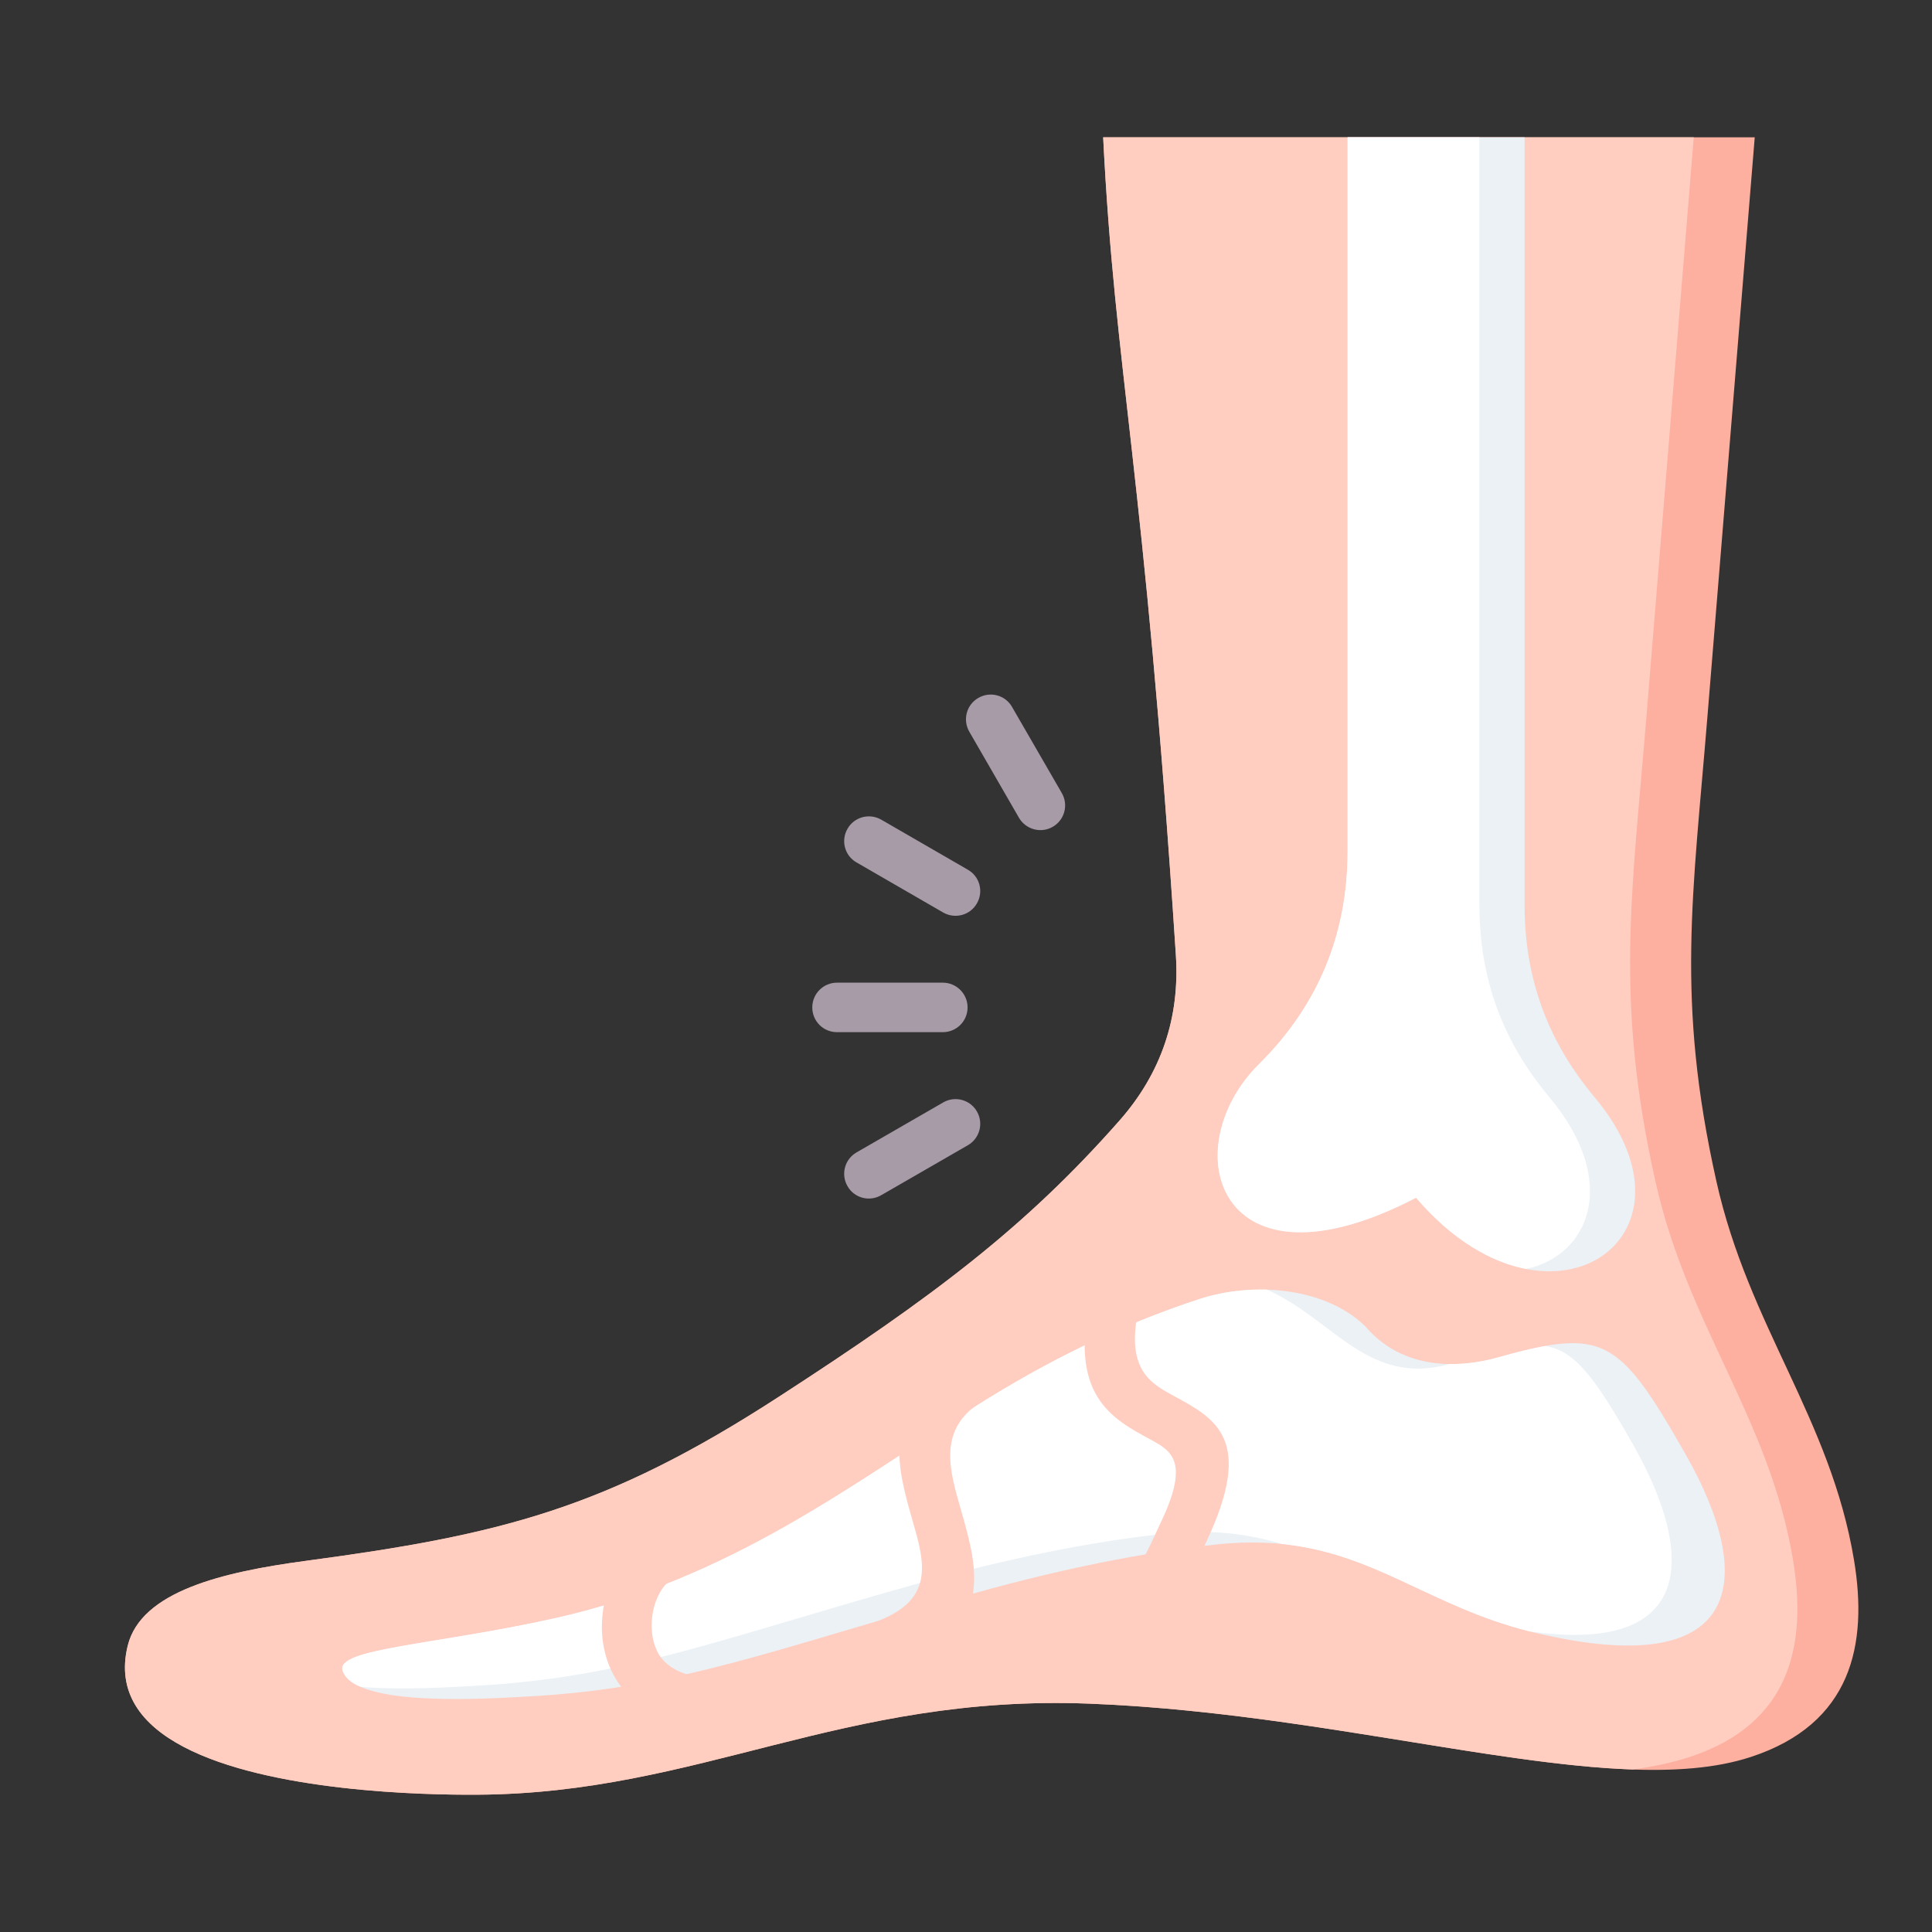
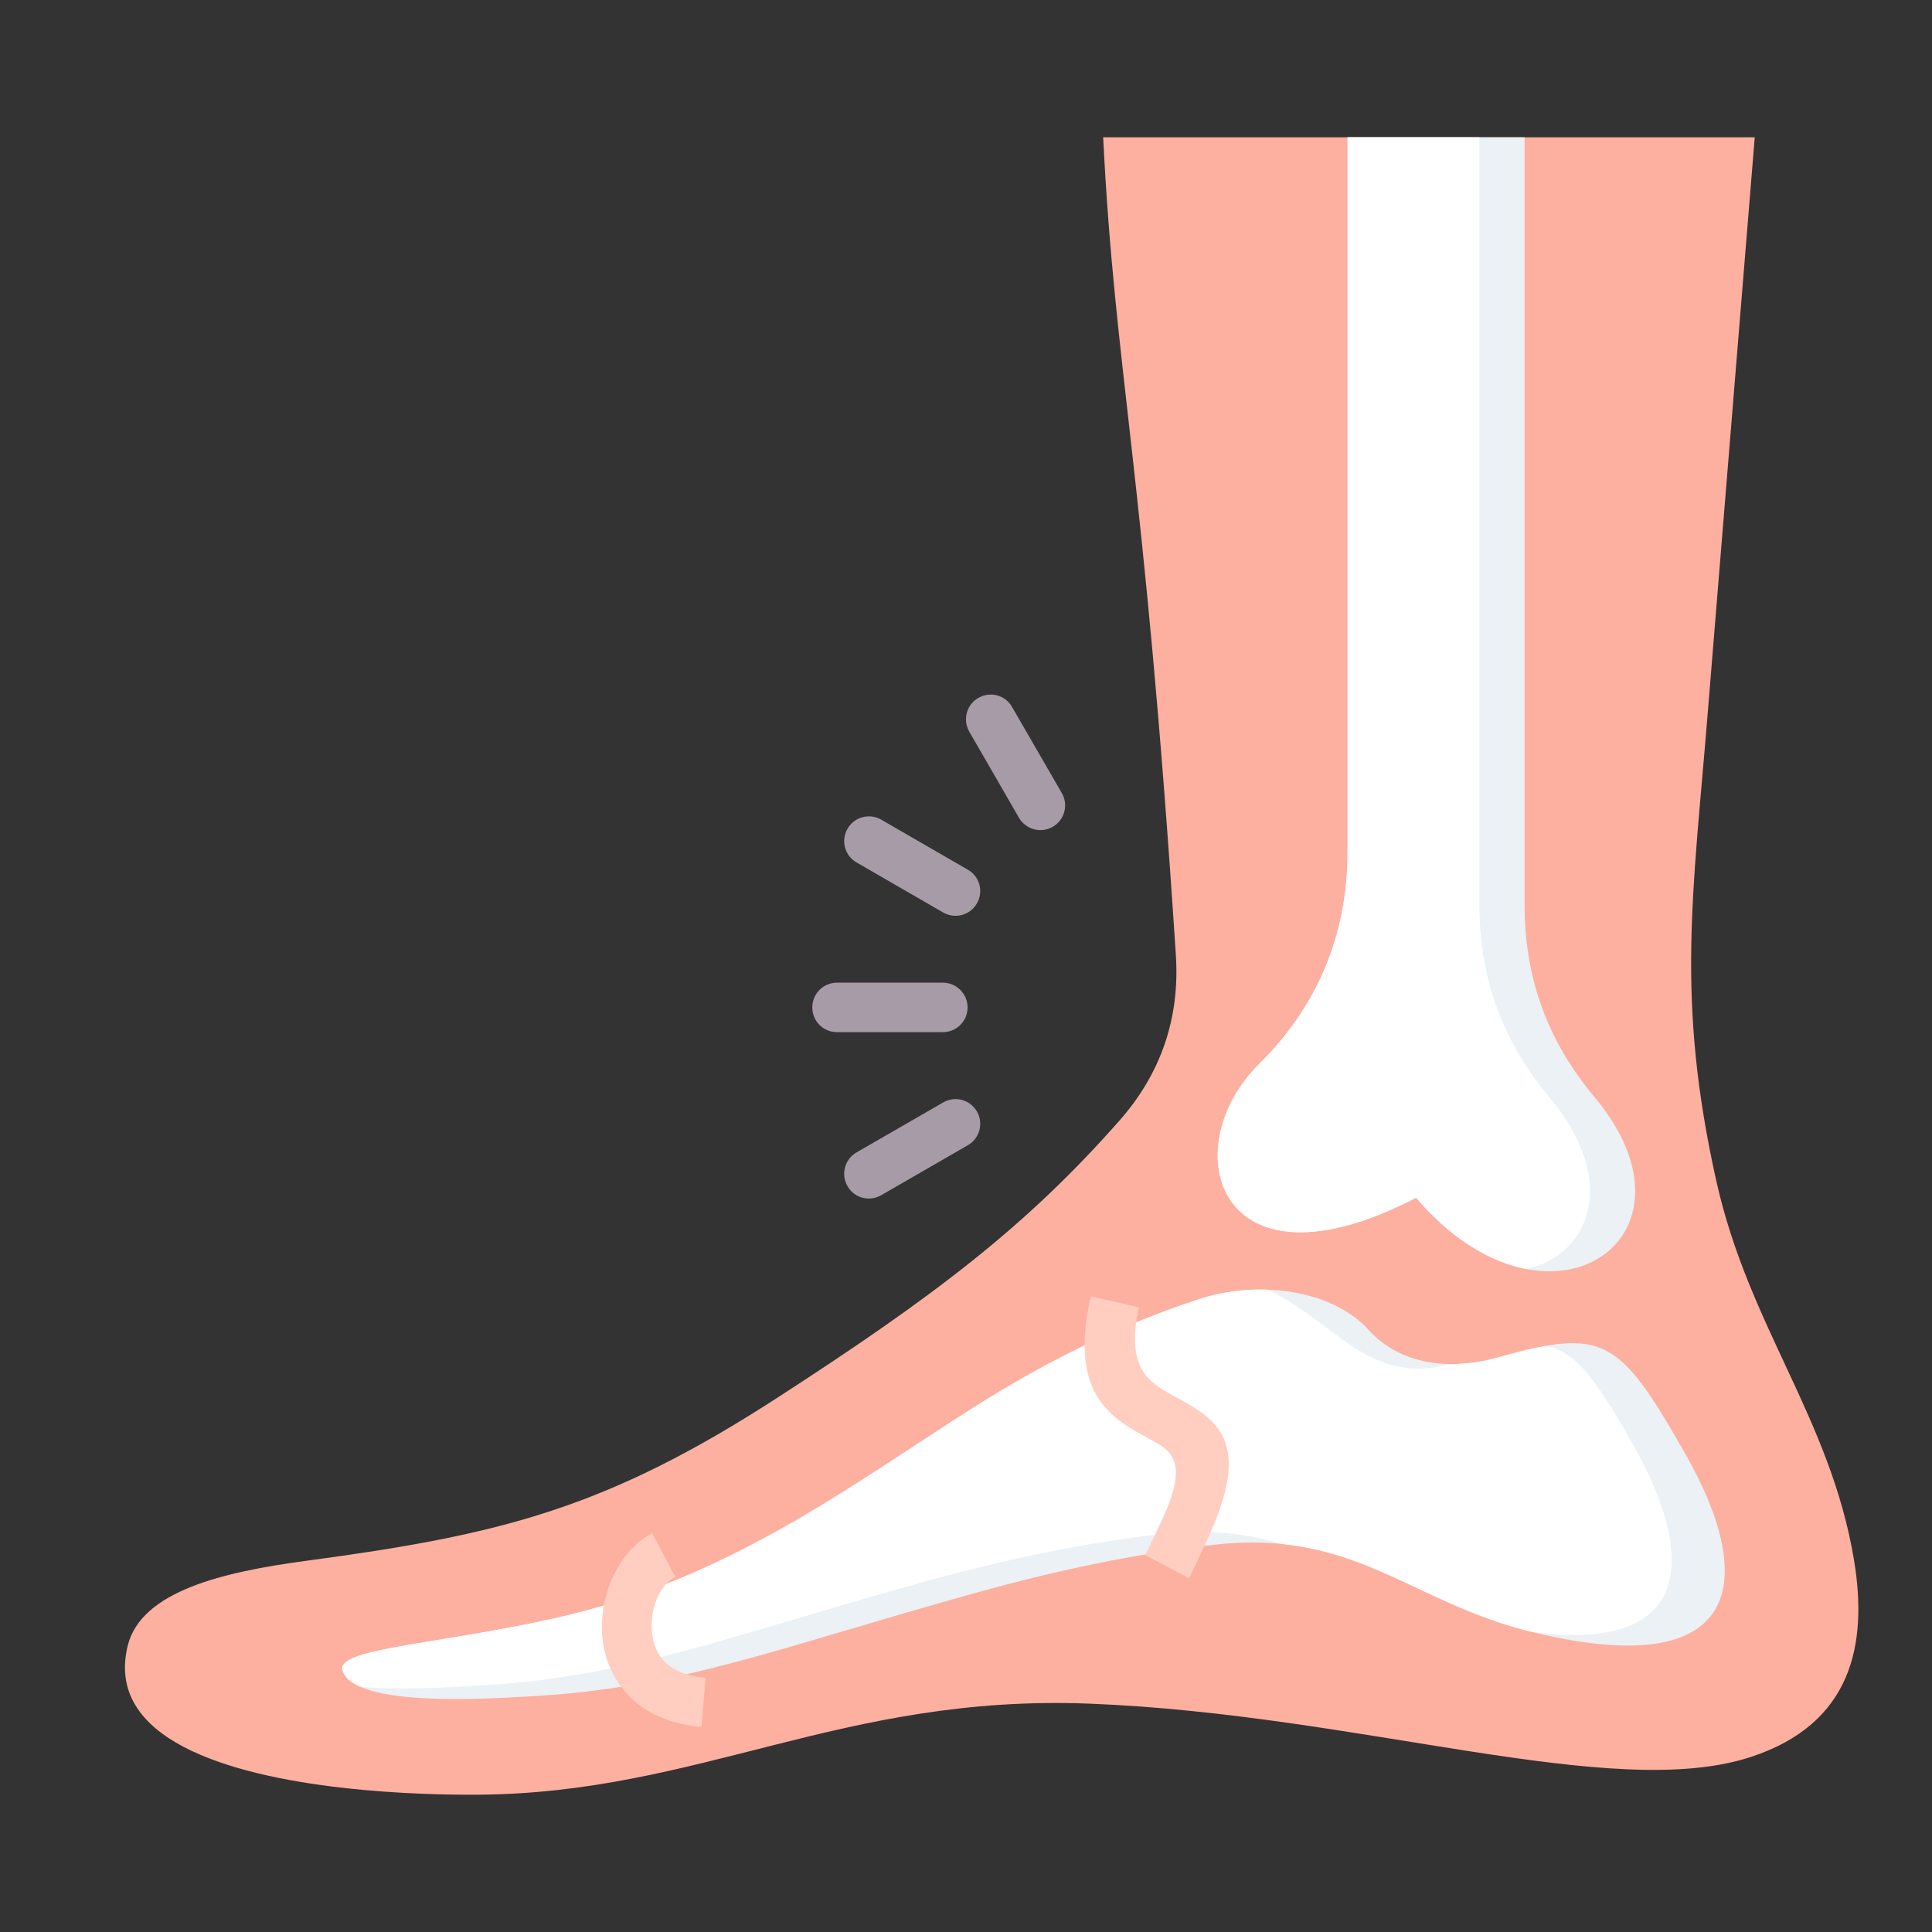
<svg xmlns="http://www.w3.org/2000/svg" width="16" height="16" viewBox="0 0 16 16" fill="none">
  <rect x="0" y="0" width="16" height="16" fill="#333333" stroke="none" />
  <g clip-path="url(#clip0_129_1708)">
    <path fill-rule="evenodd" clip-rule="evenodd" d="M9.136 1.137H14.532C14.532 1.137 14.402 2.729 14.142 5.913C14.02 7.416 13.878 8.277 14.214 9.781C14.482 10.984 15.159 11.747 15.354 12.919C15.47 13.617 15.338 14.276 14.498 14.551C13.349 14.926 11.271 14.197 9.024 14.109C6.97 14.029 5.795 14.852 3.954 14.863C3.509 14.866 2.229 14.839 1.521 14.467C1.173 14.284 0.962 14.017 1.058 13.628C1.169 13.18 1.839 13.019 2.535 12.926C4.142 12.711 5.018 12.496 6.446 11.57C7.734 10.736 8.496 10.16 9.272 9.279C9.616 8.888 9.772 8.429 9.738 7.909C9.473 3.843 9.234 3.101 9.136 1.137Z" fill="#FDB0A0" />
-     <path fill-rule="evenodd" clip-rule="evenodd" d="M9.136 1.137H14.027C14.027 1.137 13.897 2.729 13.637 5.913C13.514 7.416 13.373 8.277 13.709 9.781C13.977 10.984 14.654 11.747 14.849 12.919C14.965 13.617 14.832 14.276 13.992 14.551C13.849 14.598 13.692 14.631 13.521 14.654C12.343 14.613 10.732 14.176 9.024 14.109C6.97 14.029 5.795 14.852 3.954 14.863C3.509 14.866 2.229 14.839 1.521 14.467C1.173 14.284 0.962 14.017 1.058 13.628C1.169 13.18 1.839 13.019 2.535 12.926C4.142 12.711 5.018 12.496 6.446 11.57C7.734 10.736 8.496 10.16 9.272 9.279C9.616 8.888 9.772 8.429 9.738 7.909C9.473 3.843 9.234 3.101 9.136 1.137Z" fill="#FFCEC0" />
    <path fill-rule="evenodd" clip-rule="evenodd" d="M8.074 13.193C8.794 12.992 9.457 12.859 10.062 12.792C11.233 12.663 11.682 13.276 12.71 13.521C14.433 13.933 14.554 13.091 13.962 12.049C13.406 11.071 13.281 10.996 12.4 11.243C12.091 11.33 11.619 11.353 11.306 10.983C10.957 10.646 10.353 10.622 9.943 10.755C9.291 10.967 8.68 11.266 8.071 11.651C7.043 12.302 6.034 13.082 4.589 13.403C3.594 13.624 2.779 13.652 2.837 13.835C2.937 14.148 4.085 14.064 4.364 14.05C5.64 13.982 6.417 13.653 8.074 13.193H8.074Z" fill="#EBF1F5" />
    <path fill-rule="evenodd" clip-rule="evenodd" d="M10.62 12.787C11.395 12.866 11.847 13.303 12.665 13.51C14.008 13.704 14.066 12.917 13.523 11.961C13.205 11.403 13.042 11.185 12.797 11.147C12.684 11.167 12.553 11.2 12.4 11.243C12.286 11.275 12.148 11.299 12.005 11.296H12.005C11.328 11.486 11.036 10.919 10.491 10.68C10.296 10.675 10.104 10.703 9.943 10.755C9.291 10.967 8.68 11.265 8.071 11.651C7.043 12.302 6.034 13.082 4.589 13.403C3.594 13.624 2.779 13.652 2.837 13.835C2.855 13.893 2.909 13.937 2.987 13.97C3.349 13.999 3.77 13.97 3.924 13.962C5.201 13.894 5.977 13.566 7.634 13.105C8.355 12.905 9.018 12.771 9.623 12.704C10.022 12.66 10.337 12.703 10.62 12.787L10.62 12.787Z" fill="white" />
    <path fill-rule="evenodd" clip-rule="evenodd" d="M11.16 7.053V1.137H12.626V7.495C12.626 8.101 12.816 8.621 13.205 9.086C14.187 10.257 12.815 11.19 11.727 9.919C10.087 10.772 9.718 9.515 10.428 8.811C10.914 8.329 11.16 7.739 11.16 7.053Z" fill="#EBF1F5" />
    <path fill-rule="evenodd" clip-rule="evenodd" d="M11.16 7.053V1.137H12.252V7.495C12.252 8.101 12.442 8.622 12.831 9.086C13.415 9.783 13.166 10.395 12.64 10.509C12.351 10.454 12.028 10.271 11.727 9.919C10.087 10.772 9.718 9.515 10.428 8.811C10.914 8.329 11.16 7.739 11.16 7.053Z" fill="white" />
    <path fill-rule="evenodd" clip-rule="evenodd" d="M9.432 10.826C9.316 11.341 9.528 11.455 9.718 11.559C10.075 11.752 10.39 11.923 9.988 12.773C9.948 12.856 9.899 12.969 9.846 13.07L9.484 12.879C9.531 12.79 9.586 12.665 9.618 12.598C9.854 12.099 9.699 12.014 9.523 11.919C9.204 11.746 8.849 11.554 9.033 10.736L9.432 10.826V10.826Z" fill="#FFCEC0" />
-     <path fill-rule="evenodd" clip-rule="evenodd" d="M8.093 11.632C7.772 11.857 7.865 12.182 7.955 12.493C8.106 13.021 8.25 13.523 7.358 13.828L7.227 13.44C7.749 13.262 7.657 12.942 7.561 12.606C7.432 12.157 7.298 11.691 7.859 11.297L8.093 11.632L8.093 11.632Z" fill="#FFCEC0" />
    <path fill-rule="evenodd" clip-rule="evenodd" d="M5.592 13.059C5.38 13.171 5.327 13.583 5.501 13.758C5.571 13.829 5.682 13.881 5.844 13.895L5.809 14.302C5.54 14.278 5.345 14.182 5.211 14.047C4.978 13.811 4.933 13.461 5.038 13.154C5.105 12.956 5.235 12.784 5.401 12.697L5.592 13.059L5.592 13.059Z" fill="#FFCEC0" />
    <path fill-rule="evenodd" clip-rule="evenodd" d="M7.808 8.138C7.921 8.138 8.013 8.23 8.013 8.343C8.013 8.457 7.921 8.548 7.808 8.548H6.932C6.818 8.548 6.727 8.457 6.727 8.343C6.727 8.23 6.818 8.138 6.932 8.138H7.808ZM7.811 9.13C7.909 9.073 8.034 9.107 8.09 9.204C8.147 9.302 8.114 9.427 8.016 9.484L7.298 9.898C7.2 9.955 7.075 9.922 7.019 9.824C6.962 9.726 6.995 9.601 7.093 9.544L7.811 9.13ZM8.793 6.567C8.85 6.665 8.817 6.79 8.719 6.847C8.621 6.904 8.496 6.87 8.439 6.773L8.027 6.059C7.971 5.961 8.004 5.836 8.102 5.78C8.2 5.723 8.325 5.756 8.381 5.854L8.793 6.567ZM8.016 7.203L7.298 6.788C7.2 6.732 7.075 6.765 7.019 6.863C6.962 6.961 6.995 7.086 7.093 7.142L7.811 7.557C7.909 7.613 8.034 7.58 8.09 7.482C8.147 7.384 8.114 7.259 8.016 7.203Z" fill="#A79BA7" />
  </g>
  <defs>
    <clipPath id="clip0_129_1708">
      <rect width="15" height="15" fill="white" transform="translate(0.711 0.5)" />
    </clipPath>
  </defs>
</svg>